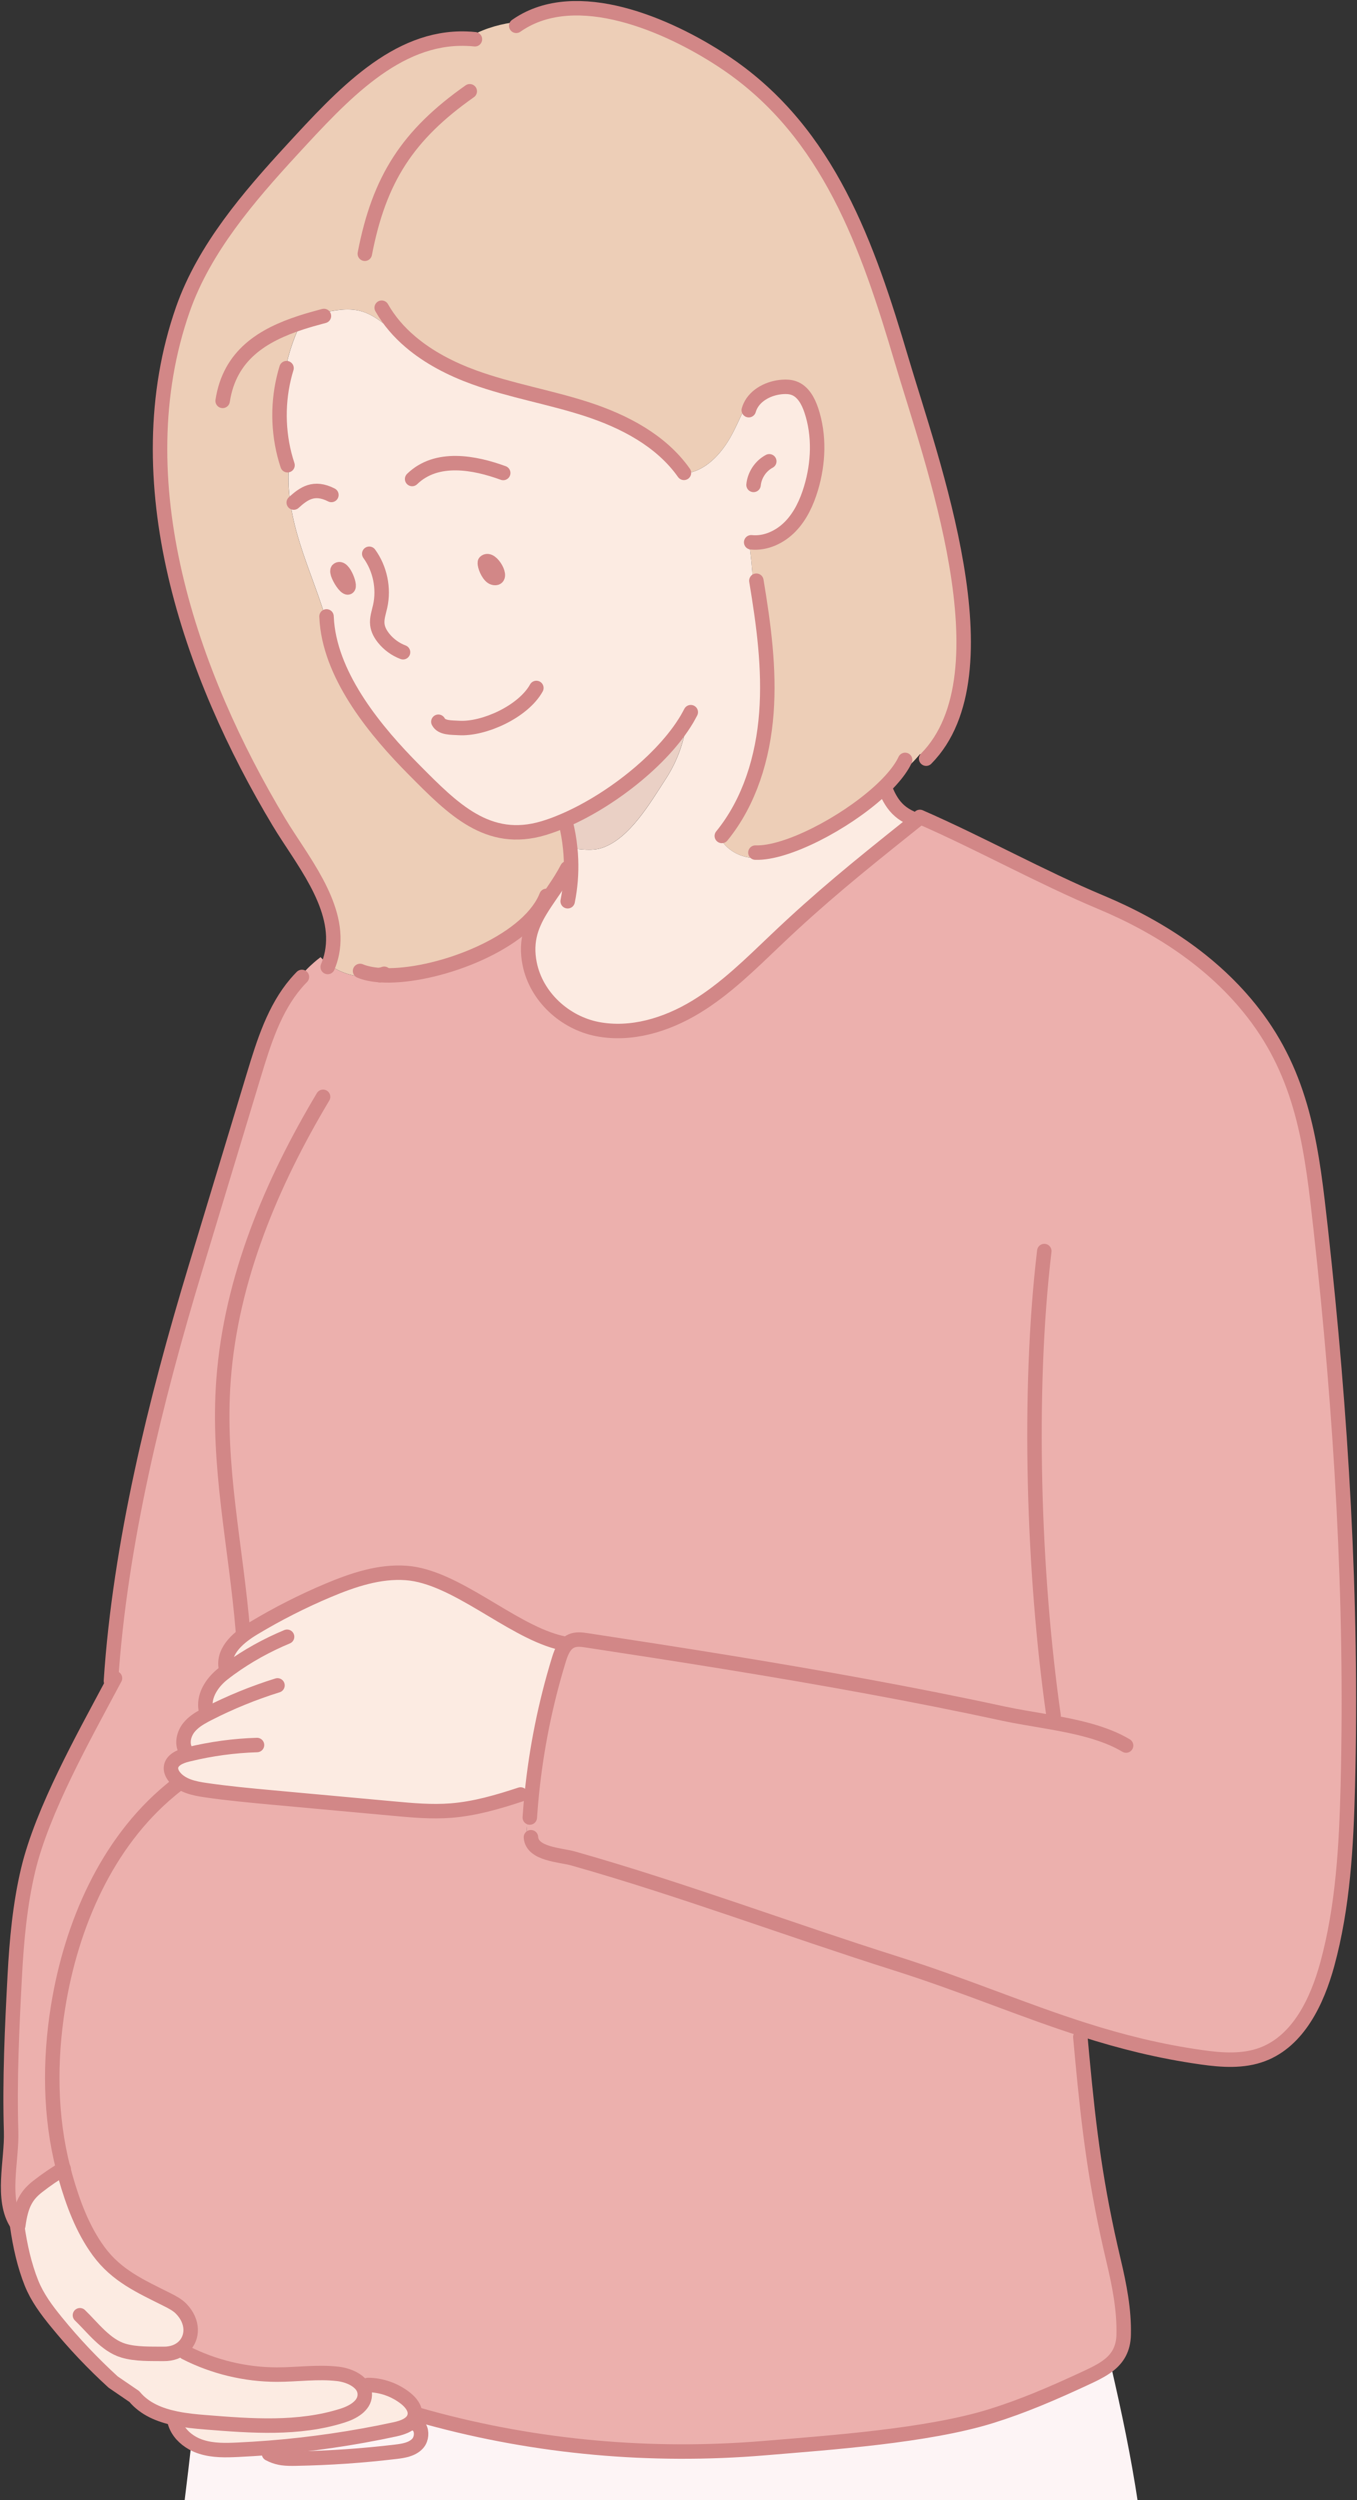
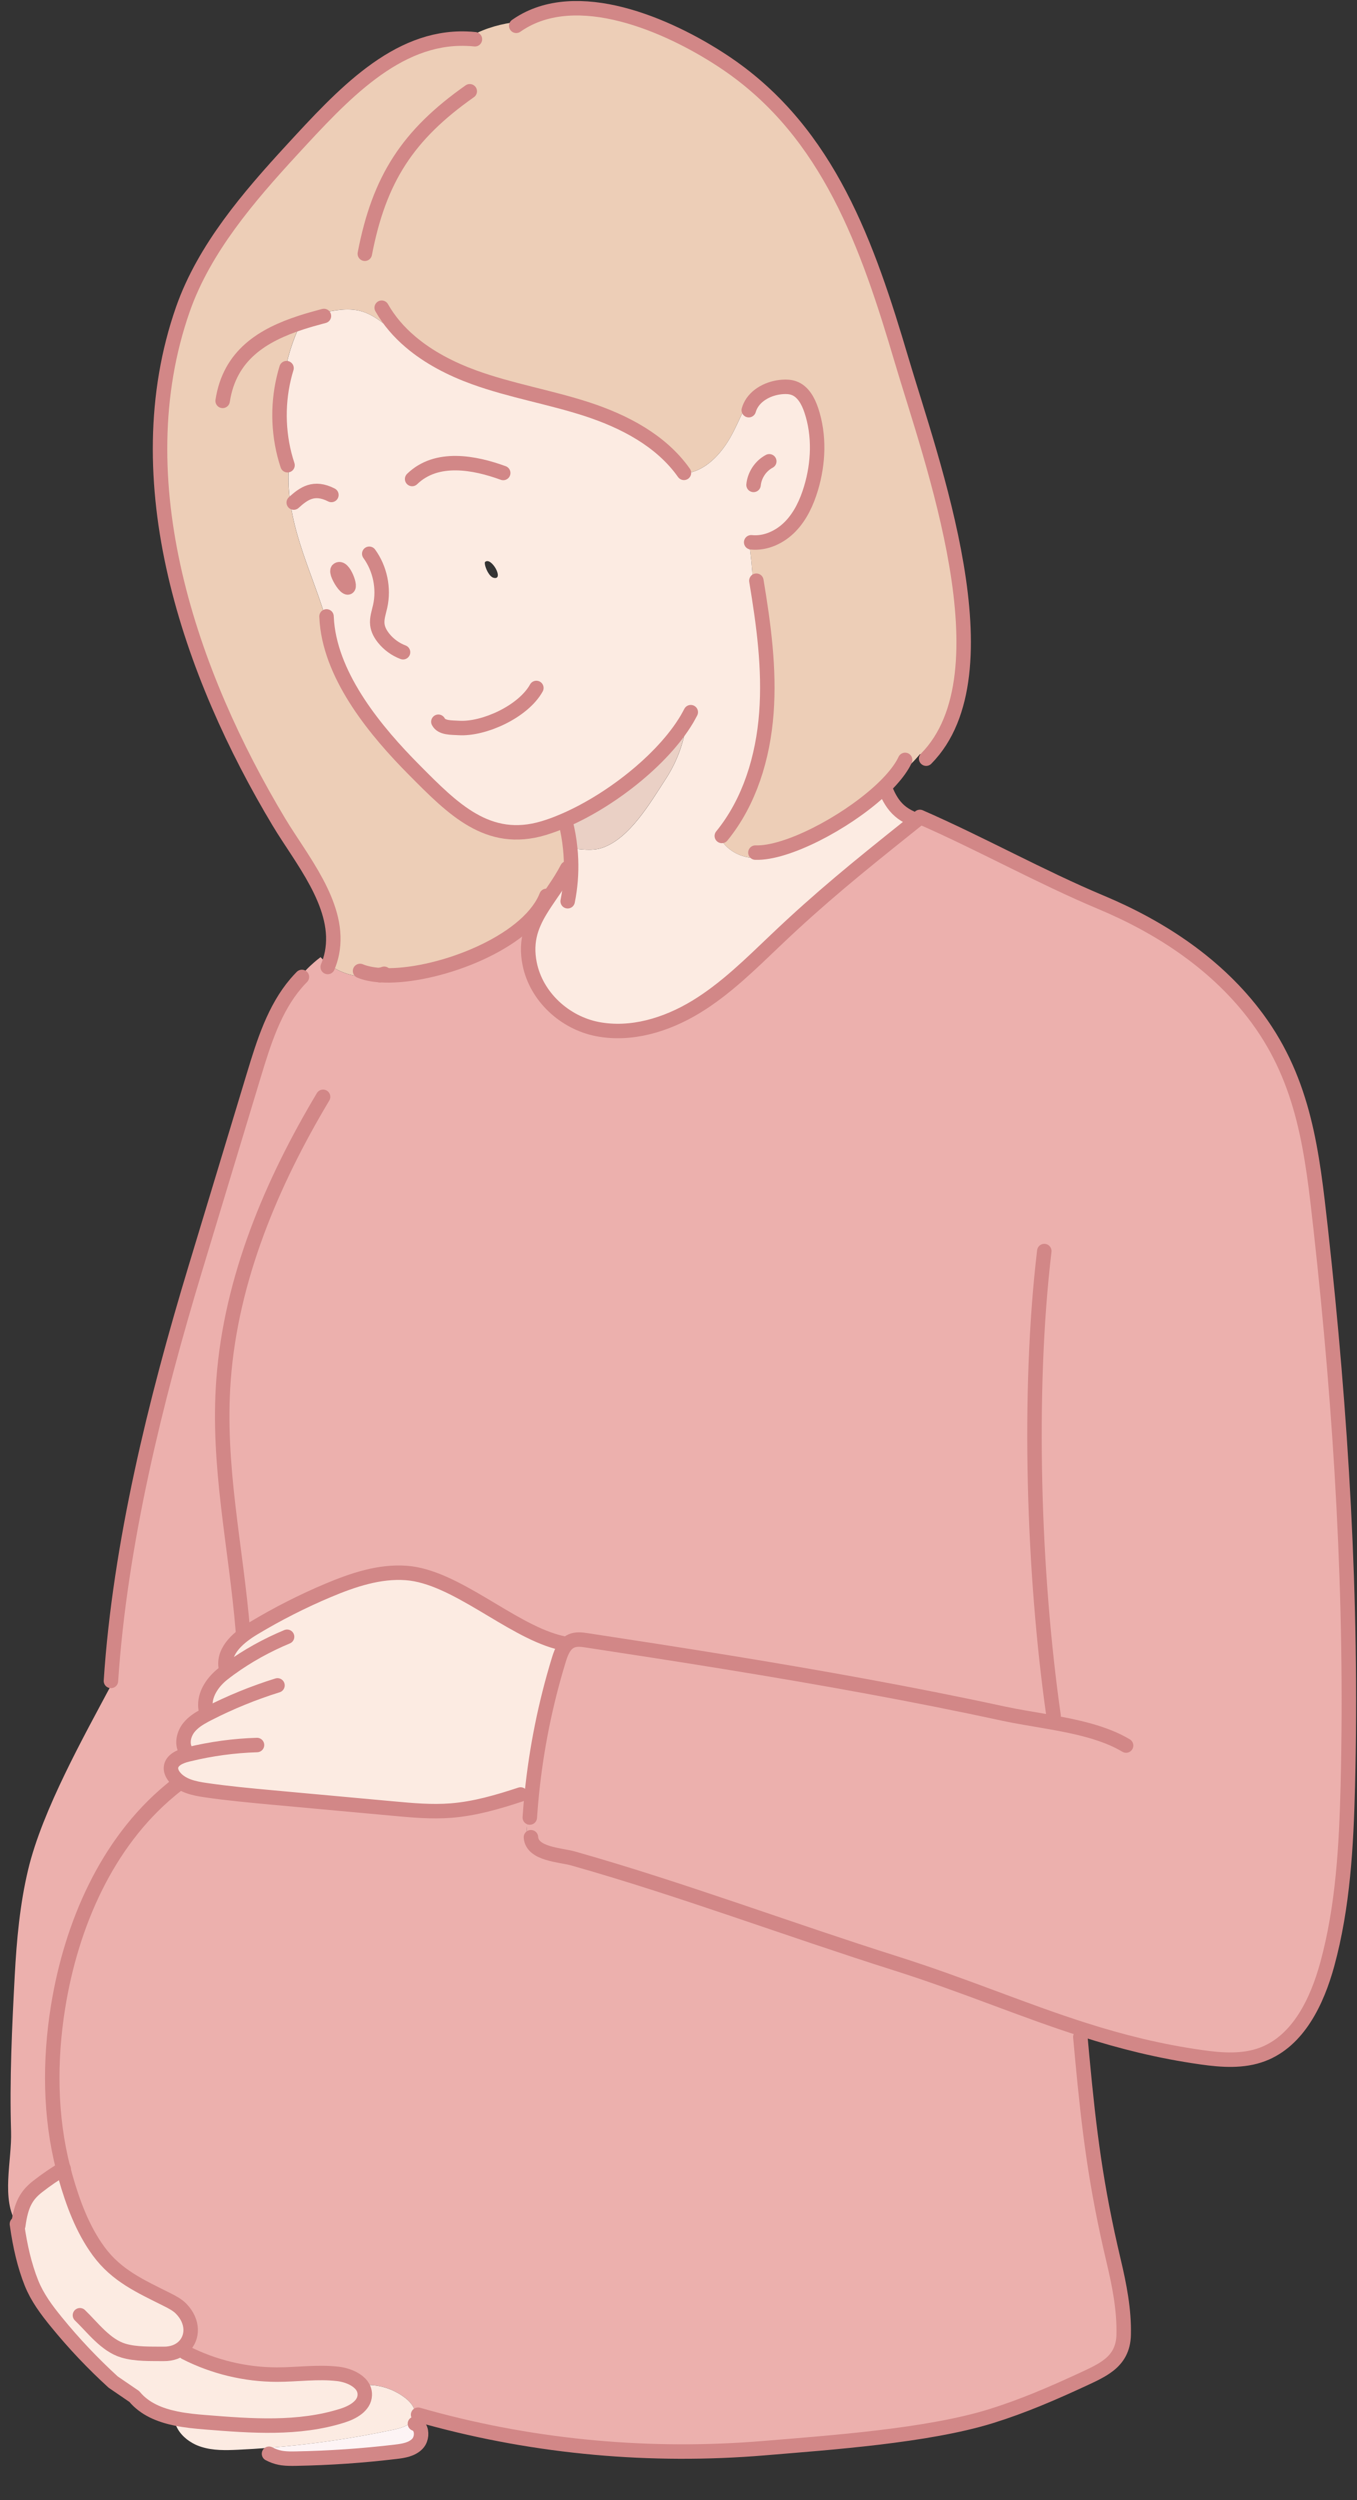
<svg xmlns="http://www.w3.org/2000/svg" width="76" height="140" viewBox="0 0 76 140" fill="none">
  <rect x="0" y="0" width="76" height="140" fill="#333333" stroke="none" />
  <g clip-path="url(#clip0_5242_13319)">
    <path d="M6.325 94.188L6.213 94.126C6.716 86.476 8.709 78.409 10.926 71.077C12.024 67.449 13.123 63.82 14.219 60.192C14.77 58.374 15.361 56.484 16.581 55.061L16.537 55.022C16.942 54.484 17.42 54.003 17.953 53.597C18.093 53.745 18.245 53.883 18.41 54.004C19.219 54.602 20.292 54.846 21.266 54.602H21.267C23.978 54.801 28.754 53.159 30.297 50.758L30.368 50.804C29.794 51.716 29.393 52.652 29.663 53.975C30.042 55.832 31.639 57.267 33.447 57.622C35.343 57.992 37.318 57.386 38.975 56.381C40.631 55.374 42.025 53.99 43.432 52.651C45.954 50.246 48.107 48.511 50.73 46.41C50.879 46.292 51.03 46.171 51.182 46.049C51.273 45.975 51.365 45.901 51.458 45.827L51.519 45.743C54.925 47.229 58.277 49.105 61.662 50.525C65.043 51.94 68.208 54.028 70.42 57.029C73.057 60.611 73.493 64.532 73.97 68.847C75.113 79.179 75.747 89.588 75.486 99.988C75.401 103.351 75.22 106.748 74.335 109.991C73.766 112.073 72.712 114.274 70.716 115.033C69.633 115.446 68.433 115.361 67.287 115.198C64.907 114.861 62.784 114.319 60.736 113.67C57.277 112.572 54.037 111.168 50.162 109.941C44.152 108.039 38.069 105.753 32.091 104.064C31.381 103.865 29.794 103.828 29.736 102.876L29.471 102.856C29.503 102.424 29.534 101.99 29.566 101.559L29.687 101.568C29.713 101.191 29.746 100.815 29.784 100.44C30.042 97.903 30.547 95.393 31.293 92.958C31.346 92.78 31.409 92.595 31.492 92.426C31.388 92.272 31.296 92.111 31.217 91.942C28.516 91.213 25.482 88.275 22.749 88.078C21.253 87.969 19.776 88.465 18.39 89.047C16.949 89.653 15.55 90.363 14.208 91.168C13.402 91.653 12.509 92.386 12.637 93.329H12.875V93.434C12.743 93.53 12.614 93.628 12.488 93.726C11.961 94.139 11.498 94.771 11.498 95.459H11.47V96.054C11.136 96.234 10.812 96.437 10.576 96.733C10.297 97.083 10.17 97.596 10.38 97.992L10.609 97.998C10.596 98.074 10.584 98.152 10.575 98.228C10.546 98.236 10.516 98.242 10.488 98.25C10.084 98.35 9.604 98.556 9.574 98.975C9.561 99.165 9.653 99.35 9.773 99.498H9.774C9.745 99.76 9.654 100.015 9.508 100.231L9.525 100.252C5.978 103.198 3.993 107.771 3.251 112.376C2.769 115.37 2.785 118.496 3.545 121.444C3.044 121.747 2.562 122.077 2.109 122.43C1.482 122.92 1.178 123.436 1.021 124.621L0.96 124.63C0.954 124.597 0.949 124.563 0.944 124.529C0.04 123.155 0.671 120.977 0.621 119.364C0.531 116.463 0.675 113.469 0.825 110.628C0.932 108.633 1.113 106.635 1.576 104.693C2.374 101.357 4.686 97.253 6.322 94.181L6.325 94.188Z" fill="#ECB0AD" />
-     <path d="M10.534 138.43C10.604 137.84 10.659 137.358 10.696 137.017L10.792 136.81C10.945 136.894 11.107 136.964 11.273 137.016C11.933 137.227 12.639 137.21 13.329 137.177C13.909 137.149 14.488 137.114 15.066 137.068C15.289 137.292 15.54 137.486 15.812 137.646C16.065 137.68 16.326 137.678 16.584 137.674C18.448 137.64 20.309 137.513 22.159 137.291C22.599 137.239 23.076 137.164 23.381 136.839C23.447 136.77 23.497 136.687 23.53 136.596C23.642 136.302 23.589 135.935 23.352 135.776C23.311 135.59 23.272 135.404 23.231 135.22C23.234 135.214 23.234 135.207 23.234 135.202L23.417 135.215C23.6 135.267 23.783 135.32 23.965 135.37C30.079 137.049 36.483 137.614 42.794 137.088C46.506 136.777 51.927 136.403 55.495 135.3C57.293 134.741 58.991 134.007 60.698 133.213C61.218 132.972 61.716 132.742 62.11 132.43C62.115 132.459 62.119 132.489 62.123 132.518L62.227 132.502C62.837 135.162 63.335 137.504 63.74 140.203C64.039 142.185 65.983 154.449 66.418 159.174H7.832C8.299 156.244 9.938 143.416 10.533 138.428L10.534 138.43Z" fill="#FDF4F5" />
    <path d="M62.112 132.432C61.718 132.744 61.22 132.974 60.7 133.215C58.992 134.007 57.295 134.743 55.496 135.301C51.929 136.405 46.506 136.779 42.796 137.09C36.484 137.616 30.081 137.05 23.967 135.371C23.785 135.322 23.602 135.27 23.418 135.217L23.236 135.203C23.269 134.849 23.003 134.522 22.718 134.298C22.121 133.825 21.365 133.557 20.608 133.552L20.259 133.574C20.143 133.422 19.981 133.296 19.797 133.198C19.528 133.054 19.21 132.963 18.916 132.93C17.787 132.799 16.648 132.971 15.514 132.971C13.739 132.97 11.966 132.543 10.381 131.734L10.724 131.701C10.662 131.605 10.599 131.511 10.537 131.415L10.287 131.412C10.822 130.904 10.854 130.005 10.157 129.286C9.938 129.06 9.653 128.916 9.375 128.774C7.896 128.03 6.542 127.443 5.526 126.054C4.625 124.822 4.085 123.35 3.67 121.89C3.629 121.743 3.588 121.596 3.552 121.448C2.792 118.501 2.775 115.375 3.258 112.38C4 107.775 5.985 103.203 9.532 100.257L9.515 100.235C9.661 100.019 9.752 99.765 9.781 99.503C10.192 100.006 10.883 100.149 11.524 100.241C12.765 100.422 14.015 100.537 15.263 100.653C17.51 100.859 19.756 101.065 22.004 101.272C23.092 101.372 24.185 101.471 25.274 101.385C26.602 101.281 27.894 100.901 29.162 100.484L29.192 100.565C29.32 100.518 29.446 100.469 29.575 100.419L29.788 100.442C29.751 100.817 29.717 101.192 29.692 101.569L29.571 101.56C29.539 101.992 29.508 102.426 29.475 102.857L29.741 102.877C29.799 103.829 31.386 103.866 32.096 104.066C38.075 105.754 44.157 108.04 50.167 109.942C54.042 111.168 57.282 112.573 60.741 113.671C60.776 114.166 60.783 114.663 60.762 115.157L60.609 115.171C60.999 119.357 61.382 122.421 62.378 126.622C62.696 127.969 62.966 129.345 62.935 130.736C62.917 131.541 62.592 132.048 62.112 132.43V132.432Z" fill="#ECB0AD" />
    <path d="M49.885 43.695C49.694 43.906 49.482 44.116 49.249 44.327C47.289 46.108 44.041 47.806 42.306 47.743L42.289 48.055C42.051 48.043 41.815 48.005 41.586 47.933C41.043 47.764 40.548 47.38 40.3 46.872L40.427 46.809C41.988 44.895 42.737 42.402 42.924 39.926C43.109 37.45 42.77 34.966 42.363 32.517L42.164 32.528C42.125 31.812 42.053 31.095 41.949 30.385L42.07 30.367C42.877 30.452 43.689 30.073 44.259 29.487C44.829 28.901 45.184 28.132 45.421 27.345C45.845 25.93 45.908 24.378 45.439 22.974C45.266 22.455 44.973 21.915 44.463 21.732C44.26 21.66 44.04 21.651 43.825 21.666C43.09 21.715 42.32 22.095 42.015 22.755L41.79 22.659C41.519 23.222 41.276 23.803 40.982 24.352C40.412 25.413 39.478 26.433 38.302 26.515V26.48C37.028 24.673 34.964 23.601 32.878 22.918C30.791 22.237 28.609 21.878 26.545 21.128C25.266 20.663 24.008 20.019 22.977 19.137L22.928 19.197C21.981 18.651 21.248 17.699 20.195 17.417C19.463 17.22 18.689 17.382 17.949 17.543L17.998 17.732C17.615 17.833 17.234 17.942 16.861 18.063C16.388 19.041 16.059 20.091 15.895 21.167C15.513 22.772 15.583 24.486 16.102 26.051L16.184 26.06C16.029 27.72 16.445 29.411 16.981 31C17.415 32.287 17.933 33.551 18.309 34.855C18.591 37.994 21.092 40.992 23.189 43.106C25.37 45.303 27.322 47.304 30.441 46.374C30.757 46.279 31.085 46.163 31.419 46.022C31.503 46.53 31.66 47.024 31.884 47.486C31.901 47.489 31.917 47.49 31.934 47.492C31.956 47.701 31.972 47.909 31.978 48.12C31.946 48.297 31.905 48.472 31.855 48.645L31.765 48.617C31.342 49.436 30.805 50.112 30.369 50.802L30.297 50.756C28.753 53.157 23.977 54.799 21.267 54.601H21.266C20.293 54.844 19.219 54.601 18.41 54.003C18.519 53.714 18.59 53.423 18.63 53.135C18.98 50.589 16.852 48.082 15.627 46.041C10.661 37.769 6.873 26.919 10.249 17.301C11.44 13.912 13.933 11.015 16.354 8.385C19.145 5.356 22.177 2.02 26.129 2.164C26.892 1.681 27.782 1.397 28.674 1.264C28.883 1.233 29.094 1.21 29.305 1.193C32.726 -0.77 37.831 1.606 40.714 3.566C46.428 7.45 48.607 13.775 50.498 20.167C52.159 25.779 56.57 37.718 51.872 42.48L51.527 42.224C51.058 42.794 50.505 43.293 49.886 43.691L49.885 43.695Z" fill="#EDCEB7" />
    <path d="M38.304 26.515C39.48 26.434 40.413 25.413 40.983 24.352C41.278 23.804 41.52 23.223 41.792 22.659L42.016 22.755C42.321 22.095 43.092 21.716 43.826 21.666C44.042 21.65 44.262 21.66 44.465 21.733C44.975 21.915 45.267 22.456 45.44 22.975C45.909 24.378 45.847 25.93 45.423 27.346C45.186 28.133 44.832 28.902 44.261 29.488C43.691 30.073 42.879 30.453 42.072 30.367L41.951 30.385C42.054 31.096 42.125 31.812 42.165 32.528L42.364 32.517C42.772 34.966 43.111 37.451 42.925 39.926C42.739 42.403 41.99 44.895 40.429 46.809L40.301 46.872C40.55 47.38 41.044 47.764 41.588 47.933C41.816 48.005 42.053 48.044 42.291 48.055L42.307 47.743C44.043 47.806 47.29 46.109 49.251 44.327C49.348 44.567 49.482 44.794 49.645 44.992L49.923 44.858C50.185 45.273 50.522 45.577 51.023 45.805L51.186 46.05C51.034 46.172 50.883 46.294 50.734 46.412C48.11 48.512 45.958 50.248 43.436 52.652C42.029 53.991 40.634 55.375 38.979 56.382C37.323 57.388 35.346 57.993 33.451 57.623C31.643 57.268 30.046 55.834 29.667 53.976C29.397 52.653 29.797 51.716 30.372 50.805C30.809 50.115 31.346 49.438 31.769 48.619L31.859 48.647C31.909 48.475 31.95 48.299 31.982 48.123C31.977 47.912 31.961 47.702 31.938 47.494C32.545 47.563 33.174 47.67 33.744 47.471C35.274 46.94 36.418 44.958 37.308 43.587C37.951 42.595 38.354 41.444 38.479 40.265C37.113 42.577 34.07 44.934 31.423 46.024C31.09 46.164 30.762 46.281 30.445 46.377C27.326 47.307 25.374 45.305 23.193 43.109C21.096 40.995 18.595 37.997 18.313 34.857C17.939 33.555 17.42 32.289 16.985 31.002C16.449 29.412 16.033 27.723 16.188 26.063L16.105 26.054C15.587 24.488 15.517 22.774 15.899 21.169C16.062 20.093 16.392 19.043 16.865 18.066C17.236 17.944 17.617 17.837 18.002 17.735L17.953 17.545C18.693 17.384 19.466 17.222 20.199 17.419C21.251 17.702 21.985 18.654 22.932 19.2L22.981 19.14C24.012 20.021 25.27 20.665 26.549 21.13C28.613 21.88 30.796 22.241 32.882 22.921C34.967 23.603 37.032 24.675 38.307 26.483V26.518L38.304 26.515ZM27.646 32.355C28.265 32.507 27.511 31.134 27.161 31.475C27.155 31.481 27.156 31.489 27.155 31.497C27.149 31.53 27.152 31.565 27.158 31.601C27.187 31.806 27.391 32.292 27.647 32.355H27.646ZM19.43 32.885C19.746 33.05 19.222 31.592 18.907 31.921C18.903 31.926 18.904 31.935 18.903 31.942C18.897 31.974 18.899 32.008 18.903 32.039C18.925 32.232 19.226 32.779 19.43 32.885Z" fill="#FCEBE2" />
    <path d="M31.934 47.493C31.918 47.492 31.901 47.489 31.884 47.487C31.66 47.025 31.503 46.531 31.42 46.023C34.066 44.933 37.109 42.576 38.476 40.264C38.35 41.443 37.948 42.595 37.305 43.586C36.415 44.955 35.27 46.937 33.741 47.47C33.171 47.668 32.542 47.562 31.934 47.493Z" fill="#EAD0C5" />
    <path d="M11.501 95.463C11.501 94.776 11.963 94.144 12.491 93.729C12.617 93.632 12.746 93.532 12.878 93.438V93.332H12.64C12.512 92.389 13.405 91.656 14.211 91.172C15.553 90.367 16.952 89.656 18.393 89.05C19.779 88.468 21.255 87.972 22.752 88.082C25.485 88.279 28.519 91.217 31.22 91.945C31.299 92.115 31.391 92.277 31.495 92.43C31.412 92.599 31.349 92.783 31.295 92.961C30.549 95.396 30.044 97.908 29.787 100.444L29.573 100.421C29.445 100.471 29.317 100.519 29.19 100.568L29.16 100.487C27.893 100.903 26.601 101.283 25.272 101.387C24.183 101.473 23.089 101.374 22.002 101.274C19.755 101.068 17.508 100.862 15.261 100.655C14.012 100.541 12.763 100.425 11.523 100.243C10.883 100.151 10.19 100.008 9.779 99.506H9.778C9.658 99.357 9.566 99.172 9.579 98.981C9.609 98.561 10.089 98.355 10.493 98.256C10.521 98.248 10.552 98.242 10.58 98.234C10.589 98.158 10.601 98.08 10.614 98.003L10.385 97.998C10.176 97.601 10.303 97.089 10.582 96.739C10.817 96.442 11.141 96.239 11.475 96.059V95.465H11.504L11.501 95.463Z" fill="#FCEBE2" />
    <path d="M23.352 135.778C23.588 135.937 23.642 136.304 23.529 136.598C23.47 136.324 23.412 136.05 23.352 135.778Z" fill="#FDF4F5" />
    <path d="M23.351 135.778C23.41 136.05 23.469 136.324 23.529 136.597C23.496 136.689 23.446 136.771 23.38 136.841C23.073 137.165 22.598 137.24 22.158 137.292C20.307 137.514 18.446 137.641 16.583 137.675C16.325 137.68 16.064 137.683 15.811 137.647C15.54 137.487 15.288 137.293 15.065 137.069C17.433 136.881 19.791 136.538 22.116 136.037C22.582 135.936 23.14 135.74 23.226 135.263C23.229 135.249 23.23 135.235 23.23 135.221C23.271 135.406 23.31 135.592 23.351 135.778Z" fill="#FDF4F5" />
    <path d="M15.067 137.069C14.489 137.115 13.909 137.15 13.33 137.178C12.64 137.211 11.934 137.228 11.274 137.017C11.108 136.966 10.946 136.896 10.793 136.811C10.333 136.556 9.95 136.161 9.801 135.658L9.857 135.429C10.401 135.542 10.965 135.597 11.506 135.64C14.077 135.847 16.722 136.048 19.184 135.268C19.756 135.087 20.406 134.73 20.433 134.123C20.437 134.001 20.417 133.889 20.378 133.786C20.349 133.711 20.308 133.64 20.261 133.575L20.609 133.553C21.368 133.558 22.122 133.826 22.72 134.299C23.003 134.523 23.271 134.849 23.238 135.204C23.238 135.21 23.238 135.217 23.235 135.222C23.235 135.236 23.233 135.25 23.23 135.264C23.143 135.74 22.587 135.937 22.12 136.038C19.795 136.539 17.439 136.883 15.069 137.07L15.067 137.069Z" fill="#FCEBE2" />
    <path d="M10.283 131.411L10.533 131.415C10.595 131.51 10.659 131.605 10.721 131.701L10.377 131.733C11.963 132.543 13.736 132.97 15.51 132.971C16.644 132.971 17.783 132.799 18.912 132.929C19.206 132.963 19.525 133.052 19.793 133.197L20.374 133.786C20.413 133.889 20.433 134.001 20.428 134.123C20.403 134.73 19.752 135.087 19.18 135.268C16.718 136.048 14.072 135.848 11.502 135.64C10.961 135.597 10.396 135.542 9.853 135.429C8.948 135.244 8.101 134.902 7.52 134.197L6.336 133.389C5.197 132.349 4.134 131.225 3.158 130.028C2.61 129.356 2.083 128.651 1.76 127.842C1.366 126.857 1.12 125.763 0.961 124.637L1.022 124.628C1.179 123.442 1.483 122.928 2.11 122.438C2.563 122.084 3.045 121.753 3.546 121.451C3.583 121.599 3.624 121.746 3.664 121.893C4.079 123.353 4.619 124.826 5.52 126.057C6.535 127.446 7.889 128.033 9.369 128.777C9.648 128.919 9.933 129.063 10.151 129.289C10.848 130.008 10.816 130.907 10.281 131.415L10.283 131.411Z" fill="#FCEBE2" />
-     <path d="M27.156 31.497C27.157 31.49 27.156 31.482 27.162 31.476C27.512 31.135 28.266 32.508 27.647 32.356C27.391 32.293 27.187 31.807 27.159 31.602C27.153 31.567 27.15 31.531 27.155 31.497H27.156Z" stroke="#D28787" stroke-width="0.81" stroke-linecap="round" stroke-linejoin="round" />
    <path d="M18.902 31.941C18.903 31.936 18.902 31.926 18.906 31.921C19.221 31.592 19.745 33.05 19.43 32.885C19.225 32.779 18.924 32.232 18.902 32.039C18.898 32.007 18.896 31.973 18.902 31.941Z" stroke="#D28787" stroke-width="0.81" stroke-linecap="round" stroke-linejoin="round" />
    <path d="M20.68 31.009C21.286 31.841 21.515 32.945 21.291 33.955C21.216 34.291 21.094 34.627 21.133 34.97C21.166 35.257 21.312 35.52 21.494 35.744C21.777 36.093 22.154 36.366 22.573 36.523" stroke="#D28787" stroke-width="0.81" stroke-linecap="round" stroke-linejoin="round" />
    <path d="M16.451 28.142C17.009 27.637 17.576 27.216 18.56 27.716" stroke="#D28787" stroke-width="0.81" stroke-linecap="round" stroke-linejoin="round" />
    <path d="M23.082 26.823C24.457 25.489 26.579 25.901 28.183 26.486" stroke="#D28787" stroke-width="0.81" stroke-linecap="round" stroke-linejoin="round" />
    <path d="M24.551 40.415C24.734 40.774 25.295 40.738 25.693 40.764C27.092 40.853 29.301 39.854 30.04 38.524" stroke="#D28787" stroke-width="0.81" stroke-linecap="round" stroke-linejoin="round" />
    <path d="M18.287 34.517C18.292 34.63 18.299 34.743 18.309 34.855C18.591 37.995 21.092 40.993 23.19 43.106C25.371 45.304 27.323 47.305 30.441 46.375C30.758 46.279 31.085 46.163 31.42 46.022C34.066 44.932 37.109 42.575 38.476 40.263C38.551 40.133 38.621 40.006 38.687 39.879" stroke="#D28787" stroke-width="0.81" stroke-linecap="round" stroke-linejoin="round" />
    <path d="M16.047 20.615C15.99 20.796 15.94 20.981 15.897 21.167C15.515 22.771 15.585 24.485 16.103 26.051" stroke="#D28787" stroke-width="0.81" stroke-linecap="round" stroke-linejoin="round" />
    <path d="M12.469 22.448C12.862 19.881 14.716 18.759 16.864 18.062C17.235 17.941 17.616 17.834 18 17.731C18.047 17.719 18.096 17.706 18.142 17.694" stroke="#D28787" stroke-width="0.81" stroke-linecap="round" stroke-linejoin="round" />
    <path d="M20.432 14.209C21.237 10.013 22.846 7.549 26.309 5.111" stroke="#D28787" stroke-width="0.81" stroke-linecap="round" stroke-linejoin="round" />
    <path d="M21.377 17.231C21.794 17.965 22.343 18.595 22.979 19.136C24.01 20.017 25.268 20.661 26.546 21.126C28.61 21.876 30.794 22.236 32.88 22.916C34.965 23.599 37.029 24.671 38.305 26.479" stroke="#D28787" stroke-width="0.81" stroke-linecap="round" stroke-linejoin="round" />
    <path d="M41.935 22.969C41.957 22.895 41.982 22.825 42.014 22.755C42.319 22.095 43.09 21.716 43.824 21.666C44.04 21.65 44.26 21.66 44.463 21.733C44.973 21.915 45.265 22.456 45.438 22.975C45.907 24.378 45.845 25.93 45.421 27.345C45.184 28.133 44.83 28.902 44.259 29.487C43.689 30.073 42.877 30.453 42.07 30.367" stroke="#D28787" stroke-width="0.81" stroke-linecap="round" stroke-linejoin="round" />
    <path d="M42.203 27.154C42.257 26.602 42.599 26.088 43.084 25.832" stroke="#D28787" stroke-width="0.81" stroke-linecap="round" stroke-linejoin="round" />
    <path d="M28.912 1.445C29.04 1.354 29.171 1.272 29.303 1.196C32.724 -0.767 37.829 1.61 40.712 3.569C46.425 7.453 48.605 13.778 50.496 20.17C52.157 25.782 56.567 37.722 51.87 42.483" stroke="#D28787" stroke-width="0.81" stroke-linecap="round" stroke-linejoin="round" />
    <path d="M42.361 32.518C42.769 34.968 43.108 37.452 42.922 39.927C42.736 42.404 41.987 44.896 40.426 46.81" stroke="#D28787" stroke-width="0.81" stroke-linecap="round" stroke-linejoin="round" />
    <path d="M42.307 47.743C44.042 47.806 47.289 46.109 49.25 44.328C49.482 44.117 49.695 43.907 49.886 43.696C50.243 43.304 50.522 42.917 50.692 42.552" stroke="#D28787" stroke-width="0.81" stroke-linecap="round" stroke-linejoin="round" />
    <path d="M26.599 2.198C26.44 2.181 26.284 2.17 26.129 2.166C22.178 2.021 19.145 5.357 16.354 8.387C13.933 11.018 11.44 13.914 10.249 17.303C6.873 26.921 10.661 37.771 15.627 46.043C16.852 48.084 18.98 50.59 18.63 53.137C18.591 53.426 18.519 53.717 18.41 54.005C18.393 54.055 18.373 54.102 18.354 54.149" stroke="#D28787" stroke-width="0.81" stroke-linecap="round" stroke-linejoin="round" />
    <path d="M21.268 54.603C23.978 54.801 28.754 53.159 30.297 50.758C30.422 50.566 30.525 50.368 30.604 50.166" stroke="#D28787" stroke-width="0.81" stroke-linecap="round" stroke-linejoin="round" />
    <path d="M20.166 54.37C20.469 54.496 20.844 54.573 21.269 54.604" stroke="#D28787" stroke-width="0.81" stroke-linecap="round" stroke-linejoin="round" />
    <path d="M31.68 46.051C31.801 46.524 31.886 47.007 31.934 47.494C31.956 47.703 31.972 47.912 31.979 48.122C32.011 48.908 31.948 49.697 31.793 50.467" stroke="#D28787" stroke-width="0.81" stroke-linecap="round" stroke-linejoin="round" />
    <path d="M51.461 45.829C51.369 45.903 51.276 45.977 51.186 46.051C51.033 46.173 50.882 46.294 50.733 46.413C48.109 48.513 45.957 50.248 43.435 52.653C42.028 53.992 40.634 55.376 38.978 56.383C37.322 57.388 35.346 57.994 33.45 57.624C31.643 57.269 30.045 55.834 29.666 53.977C29.396 52.654 29.796 51.717 30.372 50.806C30.808 50.115 31.345 49.438 31.768 48.62" stroke="#D28787" stroke-width="0.81" stroke-linecap="round" stroke-linejoin="round" />
    <path d="M16.909 54.705C16.796 54.819 16.685 54.939 16.581 55.062C15.362 56.485 14.771 58.375 14.22 60.193C13.123 63.821 12.025 67.45 10.927 71.078C8.709 78.409 6.716 86.477 6.213 94.127" stroke="#D28787" stroke-width="0.81" stroke-linecap="round" stroke-linejoin="round" />
    <path d="M18.095 61.418C15.205 66.254 12.946 71.605 12.521 77.242C12.155 82.079 13.219 86.596 13.606 91.358" stroke="#D28787" stroke-width="0.81" stroke-linecap="round" stroke-linejoin="round" />
    <path d="M0.947 124.536C0.952 124.57 0.956 124.604 0.963 124.636C1.122 125.764 1.369 126.856 1.762 127.841C2.085 128.65 2.611 129.356 3.16 130.027C4.136 131.226 5.199 132.348 6.338 133.388L7.522 134.197C8.103 134.9 8.95 135.242 9.855 135.429C10.398 135.541 10.963 135.596 11.504 135.639C14.074 135.846 16.72 136.047 19.181 135.268C19.754 135.086 20.404 134.729 20.43 134.122C20.435 134.001 20.415 133.888 20.376 133.785C20.347 133.71 20.306 133.639 20.258 133.574C20.142 133.422 19.98 133.296 19.796 133.198C19.527 133.053 19.209 132.963 18.915 132.93C17.786 132.799 16.647 132.971 15.513 132.971C13.739 132.97 11.966 132.543 10.38 131.734" stroke="#D28787" stroke-width="0.81" stroke-linecap="round" stroke-linejoin="round" />
-     <path d="M6.44 93.973C6.402 94.044 6.364 94.116 6.324 94.188C4.688 97.26 2.376 101.363 1.578 104.7C1.116 106.641 0.934 108.64 0.827 110.635C0.677 113.476 0.533 116.469 0.623 119.37C0.673 120.984 0.042 123.162 0.946 124.536" stroke="#D28787" stroke-width="0.81" stroke-linecap="round" stroke-linejoin="round" />
-     <path d="M9.799 135.658C9.948 136.16 10.331 136.555 10.791 136.811C10.944 136.895 11.106 136.965 11.272 137.017C11.932 137.228 12.639 137.211 13.328 137.178C13.908 137.15 14.487 137.115 15.065 137.069C17.433 136.881 19.791 136.537 22.116 136.036C22.583 135.936 23.14 135.74 23.226 135.262C23.229 135.249 23.23 135.234 23.23 135.221C23.234 135.215 23.234 135.208 23.234 135.203C23.267 134.848 23 134.521 22.716 134.297C22.118 133.824 21.363 133.556 20.605 133.552" stroke="#D28787" stroke-width="0.81" stroke-linecap="round" stroke-linejoin="round" />
    <path d="M15.066 137.402C15.261 137.507 15.472 137.583 15.69 137.626C15.73 137.634 15.77 137.641 15.811 137.647C16.064 137.682 16.325 137.68 16.583 137.675C18.447 137.641 20.308 137.514 22.158 137.292C22.598 137.241 23.074 137.165 23.38 136.841C23.445 136.772 23.495 136.689 23.529 136.598C23.641 136.304 23.587 135.936 23.351 135.778C23.316 135.753 23.28 135.735 23.238 135.72" stroke="#D28787" stroke-width="0.81" stroke-linecap="round" stroke-linejoin="round" />
    <path d="M9.913 99.946C9.783 100.047 9.652 100.151 9.526 100.258C5.979 103.204 3.994 107.776 3.252 112.381C2.77 115.376 2.786 118.502 3.546 121.449C3.583 121.597 3.624 121.744 3.664 121.891C4.079 123.351 4.619 124.824 5.52 126.055C6.535 127.444 7.889 128.031 9.369 128.775C9.648 128.917 9.933 129.061 10.151 129.287C10.848 130.006 10.816 130.905 10.281 131.413C10.02 131.661 9.64 131.816 9.166 131.811C8.435 131.802 7.614 131.839 6.907 131.626C5.915 131.328 5.203 130.346 4.477 129.647" stroke="#D28787" stroke-width="0.81" stroke-linecap="round" stroke-linejoin="round" />
    <path d="M29.156 100.485C27.889 100.902 26.597 101.281 25.268 101.386C24.179 101.472 23.085 101.373 21.998 101.272C19.751 101.066 17.505 100.86 15.257 100.654C14.008 100.539 12.759 100.423 11.519 100.242C10.879 100.15 10.187 100.006 9.775 99.504H9.774C9.654 99.356 9.562 99.171 9.575 98.979C9.605 98.559 10.085 98.353 10.489 98.254C10.518 98.246 10.548 98.241 10.576 98.233C11.827 97.929 13.11 97.754 14.394 97.716" stroke="#D28787" stroke-width="0.81" stroke-linecap="round" stroke-linejoin="round" />
    <path d="M10.381 97.997C10.172 97.6 10.299 97.088 10.578 96.738C10.813 96.441 11.138 96.238 11.471 96.058C11.532 96.026 11.594 95.994 11.654 95.963C12.903 95.323 14.204 94.793 15.541 94.376" stroke="#D28787" stroke-width="0.81" stroke-linecap="round" stroke-linejoin="round" />
    <path d="M11.551 95.854C11.517 95.722 11.5 95.592 11.5 95.462C11.5 94.775 11.962 94.143 12.49 93.729C12.615 93.631 12.744 93.532 12.877 93.437C13.862 92.721 14.966 92.114 16.078 91.653" stroke="#D28787" stroke-width="0.81" stroke-linecap="round" stroke-linejoin="round" />
    <path d="M1.023 124.626C1.18 123.44 1.484 122.926 2.111 122.436C2.564 122.082 3.046 121.751 3.548 121.449C3.553 121.445 3.559 121.441 3.564 121.438" stroke="#D28787" stroke-width="0.81" stroke-linecap="round" stroke-linejoin="round" />
    <path d="M12.639 93.332C12.511 92.389 13.404 91.656 14.21 91.172C15.552 90.367 16.951 89.656 18.392 89.05C19.778 88.468 21.254 87.972 22.751 88.082C25.484 88.279 28.518 91.217 31.219 91.945C31.307 91.968 31.393 91.991 31.48 92.009" stroke="#D28787" stroke-width="0.81" stroke-linecap="round" stroke-linejoin="round" />
    <path d="M29.672 101.775C29.676 101.707 29.681 101.637 29.687 101.57C29.713 101.194 29.746 100.818 29.784 100.443C30.042 97.905 30.547 95.395 31.293 92.96C31.346 92.782 31.409 92.597 31.493 92.429C31.608 92.198 31.763 91.998 31.992 91.894C32.261 91.771 32.573 91.809 32.864 91.854C38.064 92.645 43.262 93.462 48.437 94.413C51.029 94.889 53.617 95.398 56.195 95.957C56.964 96.123 57.83 96.255 58.71 96.411C60.267 96.681 61.868 97.025 63.068 97.745" stroke="#D28787" stroke-width="0.81" stroke-linecap="round" stroke-linejoin="round" />
    <path d="M51.021 45.805C50.52 45.577 50.184 45.273 49.922 44.857C49.801 44.668 49.698 44.456 49.602 44.218" stroke="#D28787" stroke-width="0.81" stroke-linecap="round" stroke-linejoin="round" />
    <path d="M29.736 102.879C29.794 103.83 31.382 103.867 32.092 104.067C38.071 105.755 44.152 108.041 50.163 109.943C54.038 111.17 57.277 112.574 60.737 113.672C62.784 114.322 64.907 114.864 67.287 115.2C68.433 115.364 69.633 115.448 70.716 115.036C72.713 114.278 73.766 112.076 74.335 109.994C75.22 106.749 75.401 103.354 75.486 99.99C75.747 89.591 75.115 79.181 73.971 68.85C73.493 64.534 73.057 60.612 70.42 57.032C68.209 54.031 65.043 51.943 61.662 50.527C58.277 49.108 54.925 47.232 51.519 45.745" stroke="#D28787" stroke-width="0.81" stroke-linecap="round" stroke-linejoin="round" />
    <path d="M58.487 70.056C57.544 77.982 57.877 88.176 59.007 96.077" stroke="#D28787" stroke-width="0.81" stroke-linecap="round" stroke-linejoin="round" />
    <path d="M60.506 114.064C60.539 114.442 60.572 114.811 60.607 115.172C60.997 119.358 61.38 122.422 62.375 126.623C62.694 127.97 62.964 129.346 62.933 130.737C62.915 131.542 62.59 132.049 62.11 132.431C61.715 132.743 61.218 132.973 60.698 133.214C58.99 134.006 57.293 134.742 55.494 135.3C51.927 136.404 46.504 136.778 42.794 137.089C36.482 137.615 30.078 137.049 23.965 135.37C23.783 135.321 23.599 135.269 23.416 135.216" stroke="#D28787" stroke-width="0.81" stroke-linecap="round" stroke-linejoin="round" />
    <path d="M21.268 54.601H21.269C21.352 54.581 21.435 54.558 21.517 54.529" stroke="#D28787" stroke-width="0.81" stroke-linecap="round" stroke-linejoin="round" />
  </g>
  <defs>
    <clipPath id="clip0_5242_13319">
      <rect width="76" height="140" fill="white" />
    </clipPath>
  </defs>
</svg>